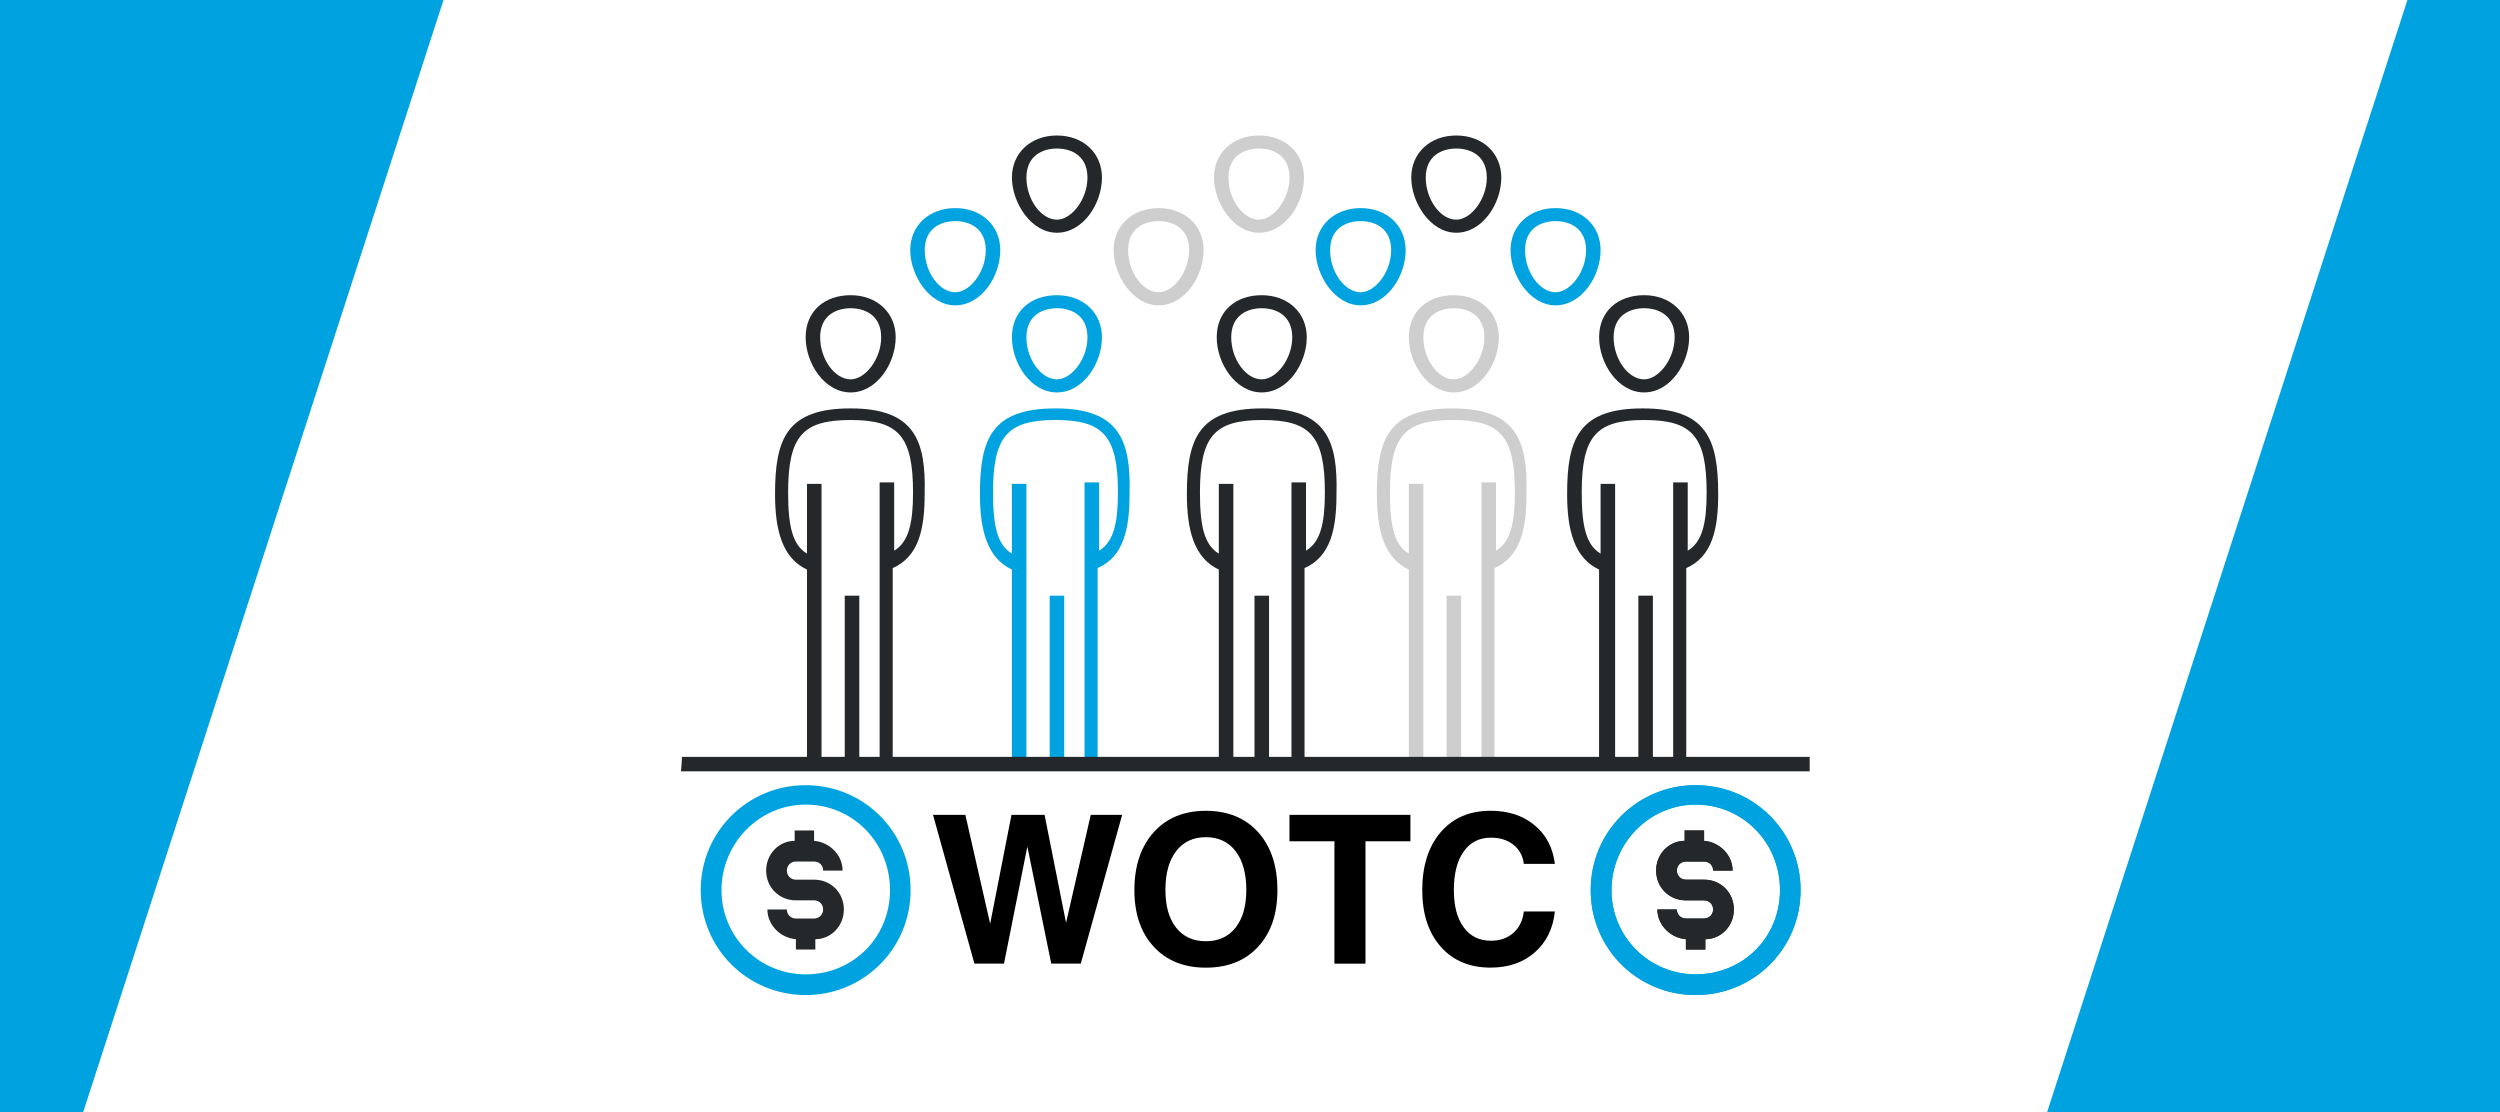
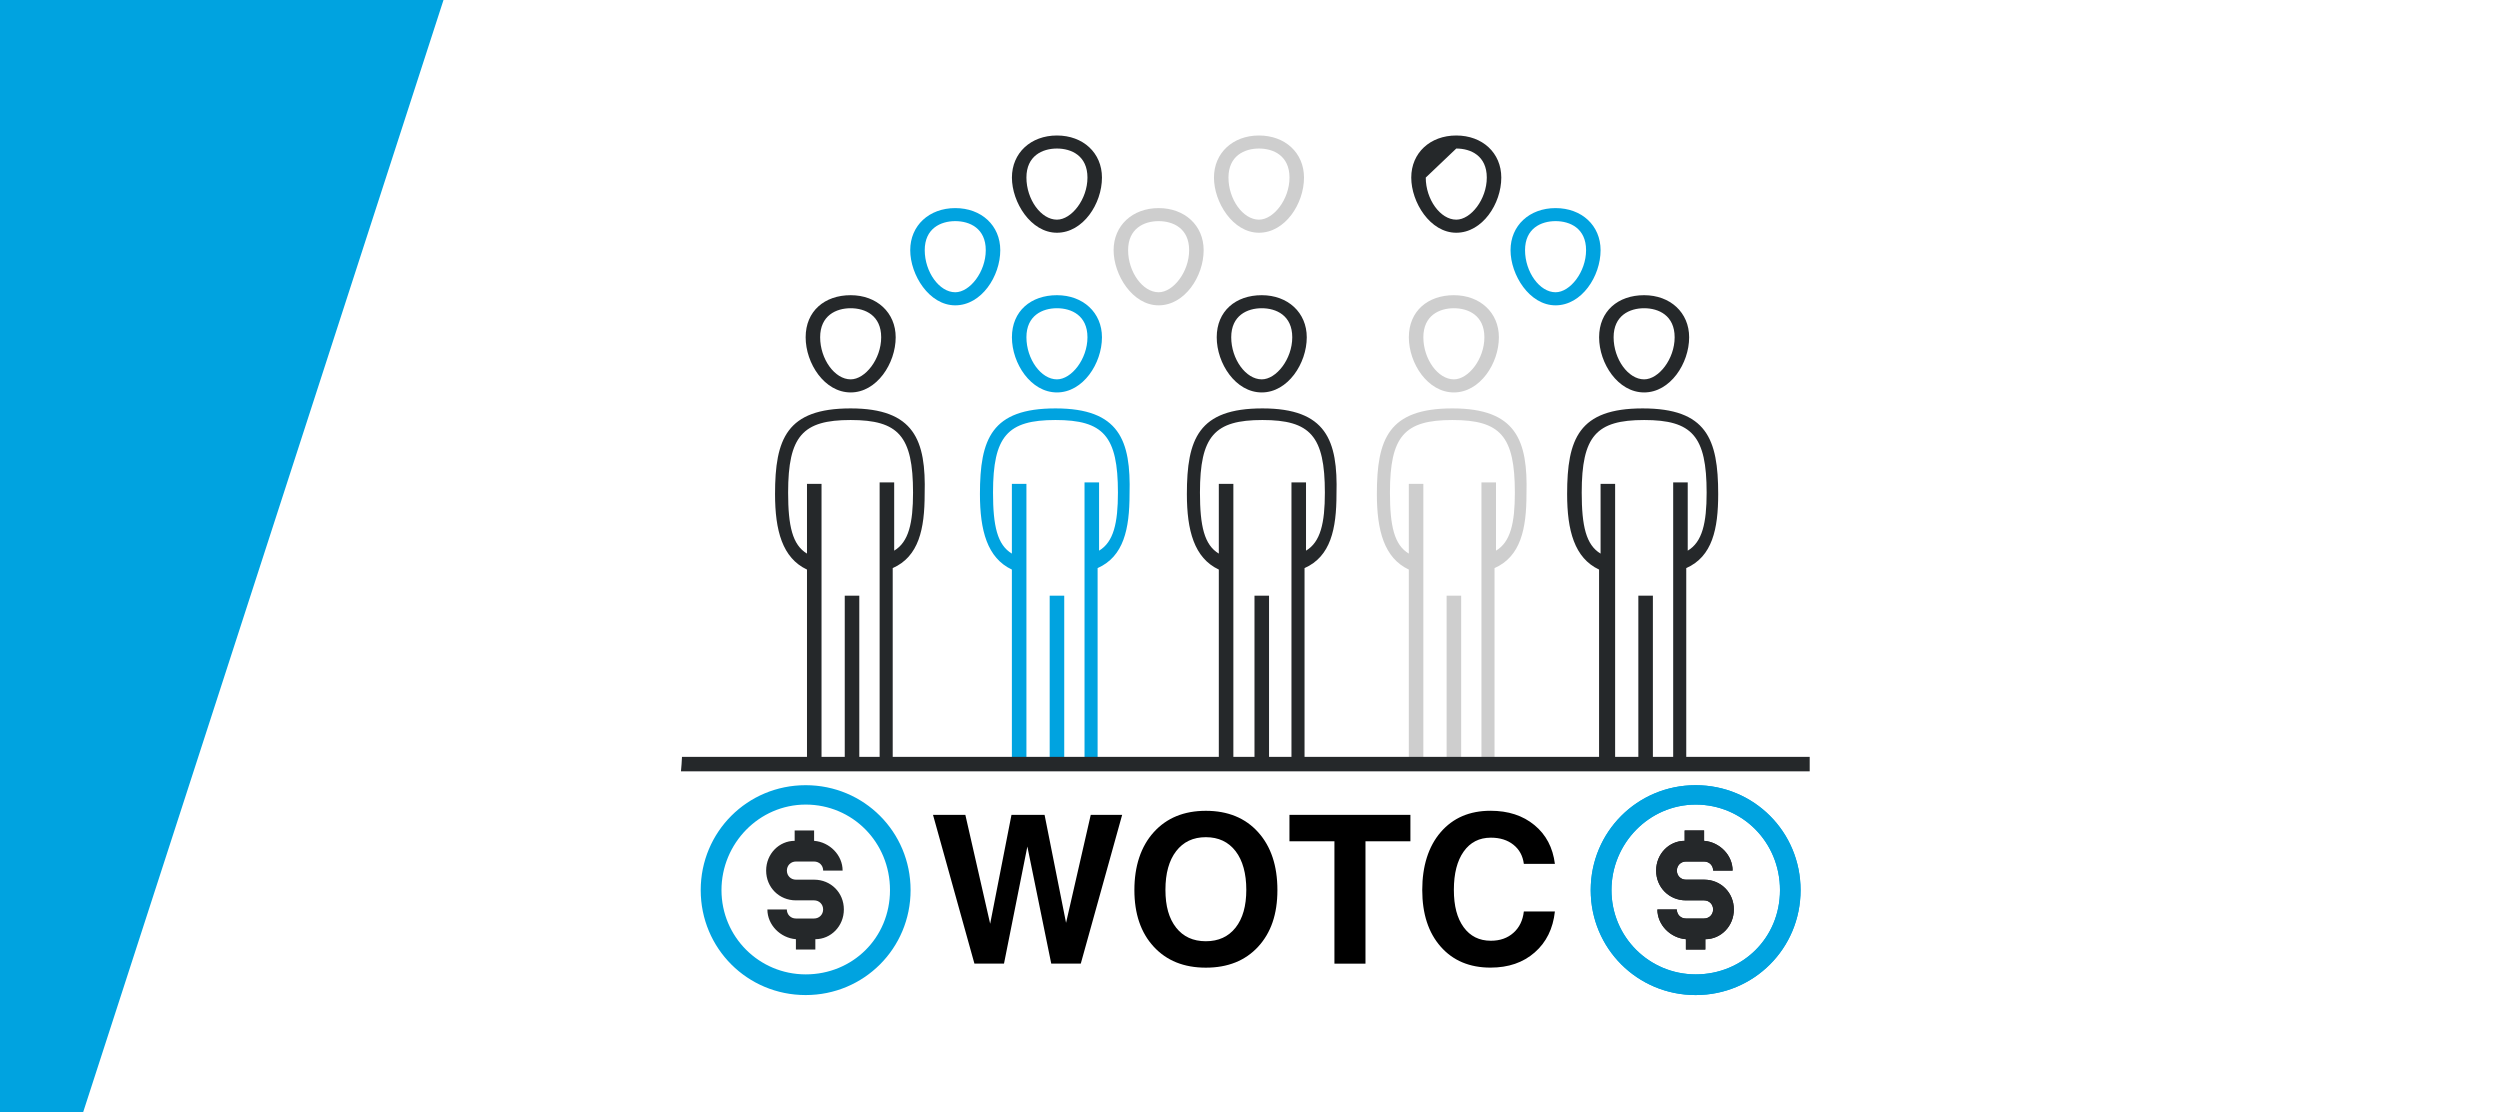
<svg xmlns="http://www.w3.org/2000/svg" width="562" height="250" viewBox="0 0 562 250">
  <defs>
    <style>.d{fill:#00a3e0;}.d,.e,.f,.g,.h,.i,.j{stroke-width:0px;}.e{fill:#cecece;}.f{fill:#000;}.g{fill:#25282a;}.h{fill:#00a3e0;}.i{fill:#fff;}.j{fill:#25282a;}</style>
  </defs>
  <g id="a">
    <rect class="i" x="-6.38" y="-3.89" width="572.4" height="258.58" />
  </g>
  <g id="b">
    <polygon class="d" points="17.18 254.69 100.96 -3.89 -6.38 -3.89 -6.38 254.69 17.18 254.69" />
-     <polygon class="d" points="542.45 -3.89 458.67 254.69 566.02 254.69 566.02 -3.89 542.45 -3.89" />
  </g>
  <g id="c">
    <rect class="d" x="235.97" y="133.91" width="3.27" height="37.86" />
    <path class="d" d="M237.6,88.22c5.88,0,10.12-6.53,10.12-12.4,0-5.55-4.24-9.46-10.12-9.46s-10.12,3.59-10.12,9.46,4.24,12.4,10.12,12.4ZM237.6,69.29c3.27,0,6.86,1.63,6.86,6.53s-3.59,9.46-6.86,9.46c-3.59,0-6.86-4.57-6.86-9.46s3.59-6.53,6.86-6.53Z" />
    <path class="j" d="M237.6,52.32c5.88,0,10.12-6.53,10.12-12.4,0-5.55-4.24-9.46-10.12-9.46s-10.12,3.92-10.12,9.46,4.24,12.4,10.12,12.4ZM237.6,33.39c3.27,0,6.86,1.63,6.86,6.53s-3.59,9.46-6.86,9.46c-3.59,0-6.86-4.57-6.86-9.46s3.59-6.53,6.86-6.53Z" />
    <path class="e" d="M283.02,52.32c5.88,0,10.12-6.53,10.12-12.4,0-5.55-4.24-9.46-10.12-9.46s-10.12,3.92-10.12,9.46,4.24,12.4,10.12,12.4ZM283.02,33.39c3.27,0,6.86,1.63,6.86,6.53s-3.59,9.46-6.86,9.46c-3.59,0-6.86-4.57-6.86-9.46s3.59-6.53,6.86-6.53Z" />
-     <path class="j" d="M327.37,52.32c5.88,0,10.12-6.53,10.12-12.4,0-5.55-4.24-9.46-10.12-9.46s-10.12,3.92-10.12,9.46,4.24,12.4,10.12,12.4ZM327.37,33.39c3.27,0,6.86,1.63,6.86,6.53s-3.59,9.46-6.86,9.46c-3.59,0-6.86-4.57-6.86-9.46s3.59-6.53,6.86-6.53Z" />
+     <path class="j" d="M327.37,52.32c5.88,0,10.12-6.53,10.12-12.4,0-5.55-4.24-9.46-10.12-9.46s-10.12,3.92-10.12,9.46,4.24,12.4,10.12,12.4ZM327.37,33.39c3.27,0,6.86,1.63,6.86,6.53s-3.59,9.46-6.86,9.46c-3.59,0-6.86-4.57-6.86-9.46Z" />
    <path class="e" d="M260.46,68.64c5.88,0,10.12-6.53,10.12-12.4,0-5.55-4.24-9.46-10.12-9.46s-10.12,3.92-10.12,9.46,4.24,12.4,10.12,12.4ZM260.46,49.71c3.27,0,6.86,1.63,6.86,6.53s-3.59,9.46-6.86,9.46c-3.59,0-6.86-4.57-6.86-9.46s3.59-6.53,6.86-6.53Z" />
-     <path class="d" d="M305.87,68.64c5.88,0,10.12-6.53,10.12-12.4,0-5.55-4.24-9.46-10.12-9.46s-10.12,3.92-10.12,9.46,4.24,12.4,10.12,12.4ZM305.87,49.71c3.27,0,6.86,1.63,6.86,6.53s-3.59,9.46-6.86,9.46c-3.59,0-6.86-4.57-6.86-9.46s3.59-6.53,6.86-6.53Z" />
    <path class="d" d="M349.69,68.64c5.88,0,10.12-6.53,10.12-12.4,0-5.55-4.24-9.46-10.12-9.46s-10.12,3.92-10.12,9.46,4.24,12.4,10.12,12.4ZM349.69,49.71c3.27,0,6.86,1.63,6.86,6.53s-3.59,9.46-6.86,9.46c-3.59,0-6.86-4.57-6.86-9.46s3.59-6.53,6.86-6.53Z" />
    <path class="d" d="M237.27,91.81c-14.37,0-16.98,6.85-16.98,19.26,0,8.16,1.63,14.36,7.18,16.97v43.73h3.27v-62.99h-3.27v15.67c-3.27-1.96-4.24-6.2-4.24-13.71,0-12.73,3.27-16.32,14.04-16.32s14.04,3.59,14.04,16.32c0,6.85-.98,11.1-4.24,13.05v-15.34h-3.27v63.32h2.94v-44.06c5.88-2.61,7.18-8.81,7.18-16.64.33-12.08-2.29-19.26-16.65-19.26h0Z" />
    <path class="j" d="M191.23,88.22c5.88,0,10.12-6.53,10.12-12.4,0-5.55-4.24-9.46-10.12-9.46s-10.12,3.59-10.12,9.46,4.24,12.4,10.12,12.4ZM191.23,69.29c3.27,0,6.86,1.63,6.86,6.53s-3.59,9.46-6.86,9.46c-3.59,0-6.86-4.57-6.86-9.46s3.59-6.53,6.86-6.53Z" />
    <path class="j" d="M283.64,88.22c5.88,0,10.12-6.53,10.12-12.4,0-5.55-4.24-9.46-10.12-9.46s-10.12,3.59-10.12,9.46,4.24,12.4,10.12,12.4ZM283.64,69.29c3.27,0,6.86,1.63,6.86,6.53s-3.59,9.46-6.86,9.46c-3.59,0-6.86-4.57-6.86-9.46s3.59-6.53,6.86-6.53Z" />
    <rect class="e" x="325.2" y="133.91" width="3.27" height="37.86" />
    <rect class="j" x="282.01" y="133.91" width="3.27" height="37.86" />
    <path class="e" d="M326.83,88.22c5.88,0,10.12-6.53,10.12-12.4,0-5.55-4.24-9.46-10.12-9.46s-10.12,3.59-10.12,9.46,4.24,12.4,10.12,12.4ZM326.83,69.29c3.27,0,6.86,1.63,6.86,6.53s-3.59,9.46-6.86,9.46c-3.59,0-6.86-4.57-6.86-9.46s3.59-6.53,6.86-6.53Z" />
    <path class="e" d="M326.5,91.81c-14.37,0-16.98,6.85-16.98,19.26,0,8.16,1.63,14.36,7.18,16.97v43.73h3.27v-62.99h-3.27v15.67c-3.27-1.96-4.24-6.2-4.24-13.71,0-12.73,3.27-16.32,14.04-16.32s14.04,3.59,14.04,16.32c0,6.85-.98,11.1-4.24,13.05v-15.34h-3.27v63.32h2.94v-44.06c5.88-2.61,7.18-8.81,7.18-16.64.33-12.08-2.29-19.26-16.65-19.26h0Z" />
    <rect class="j" x="189.9" y="133.91" width="3.27" height="37.86" />
    <path class="j" d="M191.21,91.81c-14.37,0-16.98,6.85-16.98,19.26,0,8.16,1.63,14.36,7.18,16.97v43.73h3.27v-62.99h-3.27v15.67c-3.27-1.96-4.24-6.2-4.24-13.71,0-12.73,3.27-16.32,14.04-16.32s14.04,3.59,14.04,16.32c0,6.85-.98,11.1-4.24,13.05v-15.34h-3.27v63.32h2.94v-44.06c5.88-2.61,7.18-8.81,7.18-16.64.33-12.08-2.29-19.26-16.65-19.26h0Z" />
    <path class="j" d="M283.79,91.81c-14.37,0-16.98,6.85-16.98,19.26,0,8.16,1.63,14.36,7.18,16.97v43.73h3.27v-62.99h-3.27v15.67c-3.27-1.96-4.24-6.2-4.24-13.71,0-12.73,3.27-16.32,14.04-16.32s14.04,3.59,14.04,16.32c0,6.85-.98,11.1-4.24,13.05v-15.34h-3.27v63.32h2.94v-44.06c5.88-2.61,7.18-8.81,7.18-16.64.33-12.08-2.29-19.26-16.65-19.26h0Z" />
    <path class="j" d="M379.07,170.14v-42.43c5.88-2.61,7.18-8.81,7.18-16.64,0-12.4-2.61-19.26-16.98-19.26s-16.98,6.85-16.98,19.26c0,8.16,1.63,14.36,7.18,16.97v42.1h-206.16c-.05,1.09-.12,2.18-.23,3.26h253.74v-3.26h-27.76ZM376.14,170.14h-4.57v-36.23h-3.27v36.23h-5.22v-61.36h-3.27v15.67c-3.27-1.96-4.24-6.2-4.24-13.71,0-12.73,3.27-16.32,14.04-16.32s14.04,3.59,14.04,16.32c0,6.85-.98,11.1-4.25,13.05v-15.34h-3.27v61.68Z" />
    <path class="j" d="M369.6,88.22c5.88,0,10.12-6.53,10.12-12.4,0-5.55-4.24-9.46-10.12-9.46s-10.12,3.59-10.12,9.46,4.24,12.4,10.12,12.4ZM369.6,69.29c3.27,0,6.86,1.63,6.86,6.53s-3.59,9.46-6.86,9.46c-3.59,0-6.86-4.57-6.86-9.46s3.59-6.53,6.86-6.53Z" />
    <path class="d" d="M214.74,68.64c5.88,0,10.12-6.53,10.12-12.4,0-5.55-4.24-9.46-10.12-9.46s-10.12,3.92-10.12,9.46,4.24,12.4,10.12,12.4ZM214.74,49.71c3.27,0,6.86,1.63,6.86,6.53s-3.59,9.46-6.86,9.46c-3.59,0-6.86-4.57-6.86-9.46s3.59-6.53,6.86-6.53Z" />
    <path class="f" d="M219.05,216.62l-9.31-33.44h7.27l5.58,24.48h0l4.79-24.48h7.44l4.83,24.27h0l5.55-24.27h7.06l-9.3,33.44h-6.64l-5.37-26.32h0l-5.25,26.32h-6.64Z" />
    <path class="f" d="M259.36,212.82c-2.9-3.14-4.35-7.39-4.35-12.74s1.45-9.79,4.35-13,6.8-4.81,11.72-4.81,8.86,1.6,11.75,4.81,4.33,7.54,4.33,13-1.45,9.6-4.33,12.74c-2.89,3.14-6.81,4.71-11.75,4.71s-8.82-1.57-11.72-4.71ZM277.76,208.53c1.61-2.04,2.41-4.87,2.41-8.5s-.8-6.6-2.41-8.69c-1.61-2.09-3.84-3.14-6.69-3.14s-5.06,1.05-6.67,3.14c-1.61,2.09-2.41,4.99-2.41,8.69s.8,6.46,2.4,8.5c1.6,2.04,3.83,3.06,6.68,3.06s5.08-1.02,6.69-3.06Z" />
    <path class="f" d="M299.97,189.12h-10.1v-5.94h27.19v5.94h-10.1v27.51h-6.98v-27.51Z" />
    <path class="f" d="M349.54,204.9c-.42,3.87-1.94,6.94-4.54,9.21-2.6,2.28-5.91,3.41-9.93,3.41-4.7,0-8.44-1.57-11.2-4.71-2.77-3.14-4.15-7.39-4.15-12.74s1.38-9.79,4.15-13c2.77-3.21,6.5-4.81,11.2-4.81,3.97,0,7.27,1.07,9.87,3.22,2.61,2.15,4.14,5.05,4.6,8.72h-6.98c-.23-1.8-1.01-3.24-2.34-4.3-1.33-1.06-3.02-1.59-5.07-1.59-2.6,0-4.63,1.03-6.11,3.11-1.47,2.07-2.21,4.94-2.21,8.61s.73,6.38,2.2,8.41c1.47,2.02,3.5,3.04,6.12,3.04,2.05,0,3.74-.59,5.07-1.78,1.33-1.18,2.11-2.78,2.34-4.8h6.98Z" />
    <path class="h" d="M357.58,200.1c0-13.1,10.49-23.59,23.59-23.59s23.59,10.49,23.59,23.59-10.49,23.59-23.59,23.59-23.59-10.49-23.59-23.59ZM362.25,200.1c0,10.49,8.45,18.94,18.94,18.94s18.94-8.16,18.94-18.94-8.45-19.23-18.94-19.23-18.94,8.74-18.94,19.23Z" />
    <path class="g" d="M383.07,197.75h-4.08c-1.16,0-2.04-.88-2.04-2.04s.88-2.04,2.04-2.04h4.08c1.16,0,2.04.88,2.04,2.04h4.37c0-3.49-2.92-6.41-6.41-6.69v-2.33h-4.37v2.33c-3.49,0-6.41,2.92-6.41,6.69s2.92,6.69,6.69,6.69h4.08c1.16,0,2.04.88,2.04,2.04s-.88,2.04-2.04,2.04h-4.08c-1.16,0-2.04-.88-2.04-2.04h-4.37c0,3.49,2.92,6.41,6.41,6.69v2.33h4.37v-2.33c3.49,0,6.41-2.92,6.41-6.69s-2.92-6.69-6.69-6.69Z" />
    <path class="h" d="M357.6,200.1c0-13.1,10.49-23.59,23.59-23.59s23.59,10.49,23.59,23.59-10.49,23.59-23.59,23.59-23.59-10.49-23.59-23.59ZM362.27,200.1c0,10.49,8.45,18.94,18.94,18.94s18.94-8.16,18.94-18.94-8.45-19.23-18.94-19.23-18.94,8.74-18.94,19.23Z" />
    <path class="g" d="M383.09,197.75h-4.08c-1.16,0-2.04-.88-2.04-2.04s.88-2.04,2.04-2.04h4.08c1.16,0,2.04.88,2.04,2.04h4.37c0-3.49-2.92-6.41-6.41-6.69v-2.33h-4.37v2.33c-3.49,0-6.41,2.92-6.41,6.69s2.92,6.69,6.69,6.69h4.08c1.16,0,2.04.88,2.04,2.04s-.88,2.04-2.04,2.04h-4.08c-1.16,0-2.04-.88-2.04-2.04h-4.37c0,3.49,2.92,6.41,6.41,6.69v2.33h4.37v-2.33c3.49,0,6.41-2.92,6.41-6.69s-2.92-6.69-6.69-6.69Z" />
    <path class="h" d="M157.52,200.1c0-13.1,10.49-23.59,23.59-23.59s23.59,10.49,23.59,23.59-10.49,23.59-23.59,23.59-23.59-10.49-23.59-23.59ZM162.19,200.1c0,10.49,8.45,18.94,18.94,18.94s18.94-8.16,18.94-18.94-8.45-19.23-18.94-19.23-18.94,8.74-18.94,19.23Z" />
    <path class="g" d="M183.01,197.75h-4.08c-1.16,0-2.04-.88-2.04-2.04s.88-2.04,2.04-2.04h4.08c1.16,0,2.04.88,2.04,2.04h4.37c0-3.49-2.92-6.41-6.41-6.69v-2.33h-4.37v2.33c-3.49,0-6.41,2.92-6.41,6.69s2.92,6.69,6.69,6.69h4.08c1.16,0,2.04.88,2.04,2.04s-.88,2.04-2.04,2.04h-4.08c-1.16,0-2.04-.88-2.04-2.04h-4.37c0,3.49,2.92,6.41,6.41,6.69v2.33h4.37v-2.33c3.49,0,6.41-2.92,6.41-6.69s-2.92-6.69-6.69-6.69Z" />
  </g>
</svg>